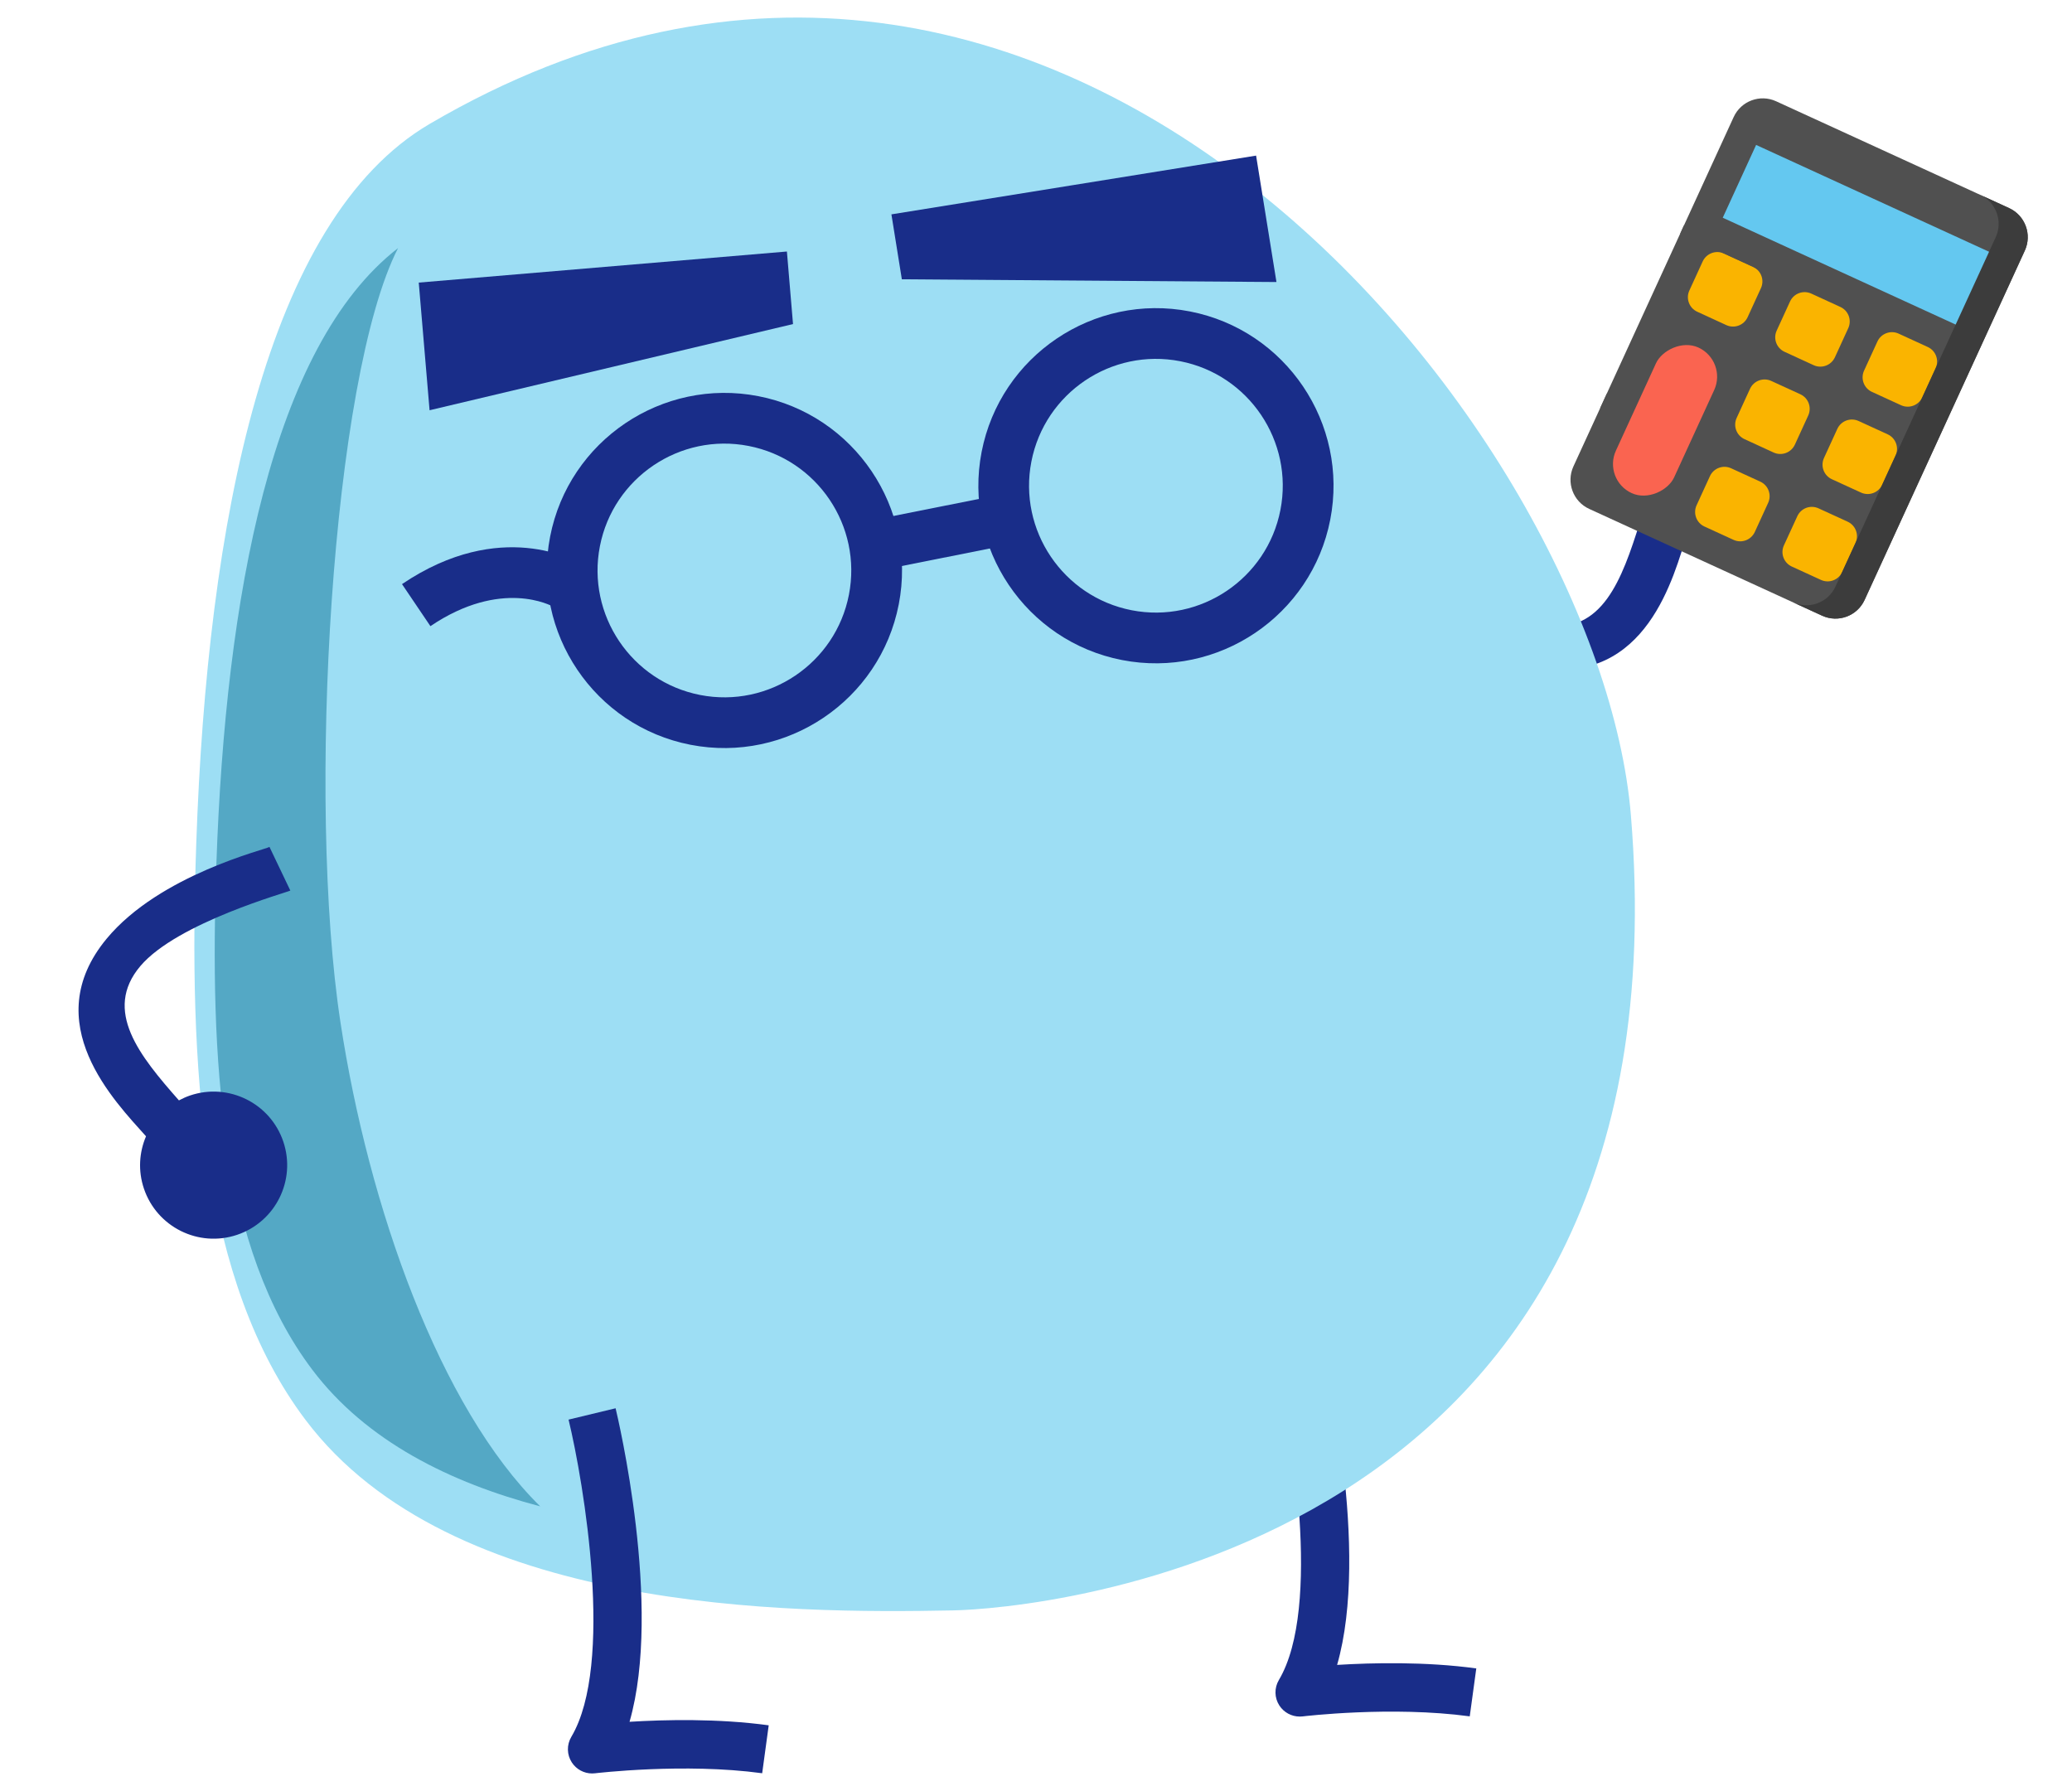
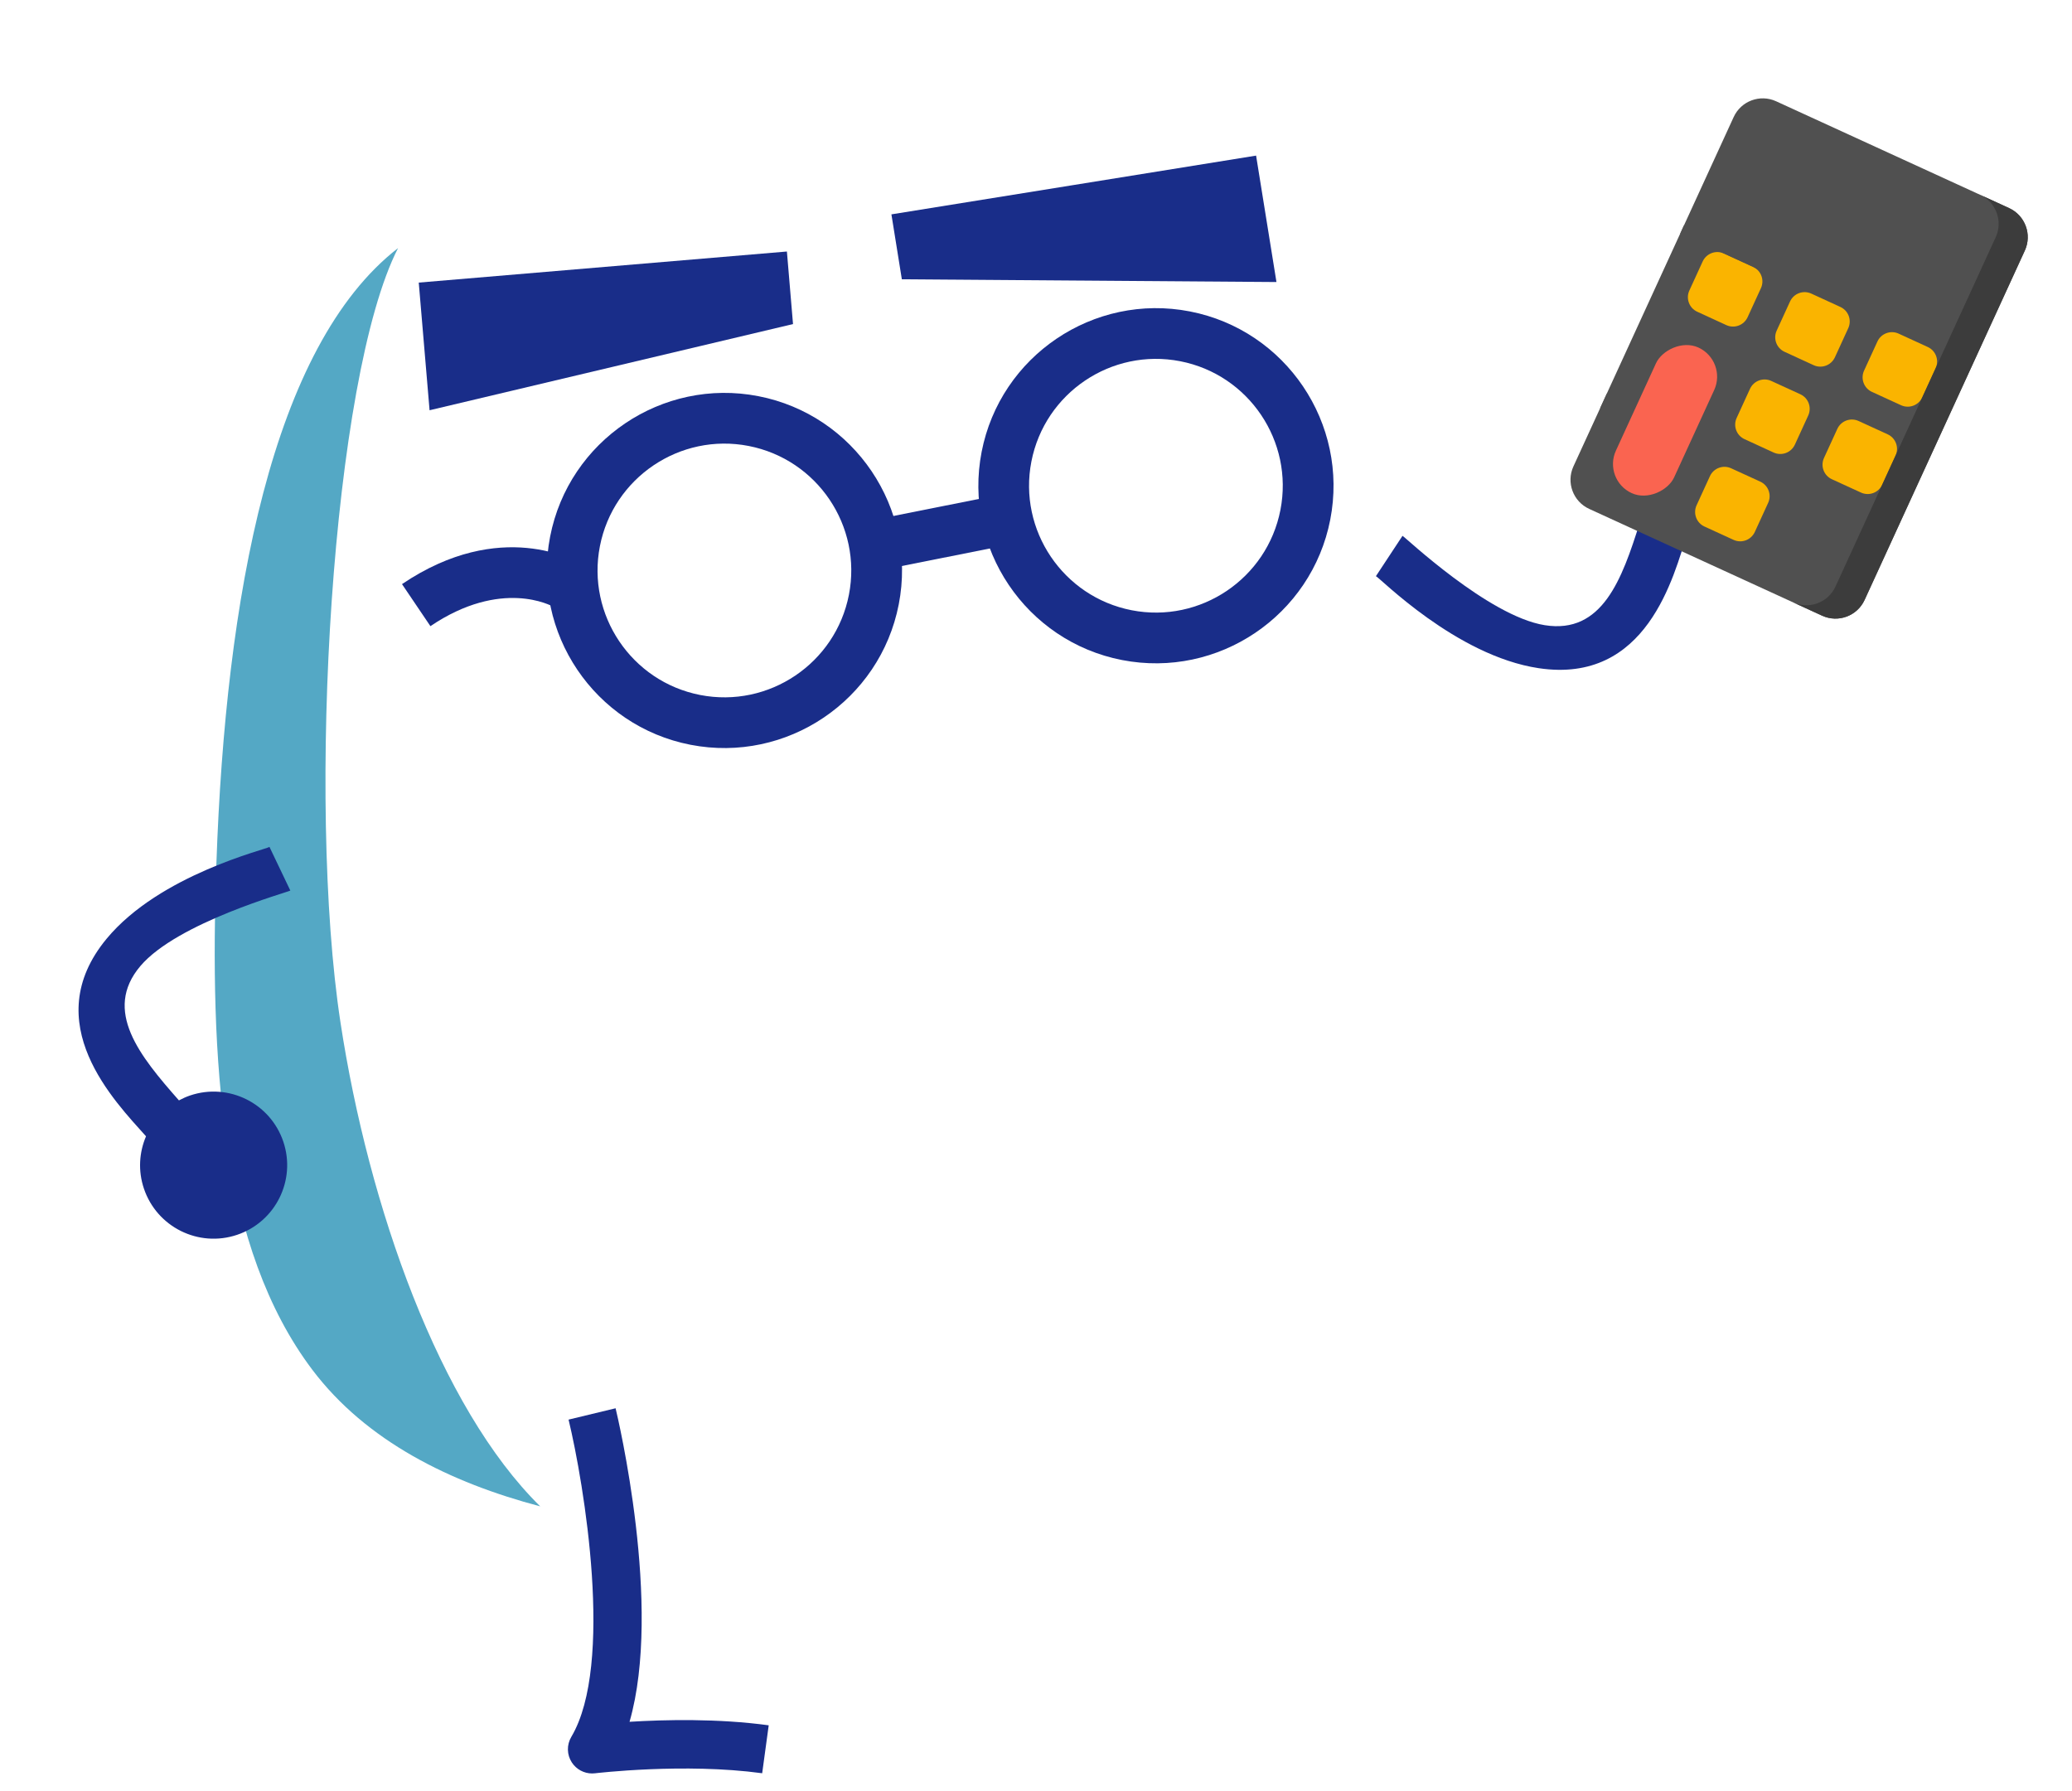
<svg xmlns="http://www.w3.org/2000/svg" width="59" height="51" viewBox="0 0 59 51" fill="none">
  <path d="M49.112 11.49C48.229 10.744 46.908 10.853 46.161 11.736C45.415 12.619 45.524 13.939 46.407 14.686C46.497 14.763 46.593 14.828 46.691 14.887C46.186 16.492 45.626 18.066 43.984 17.802C42.375 17.544 39.99 15.273 39.936 15.258L39.179 16.407C39.274 16.435 41.458 18.675 43.815 19.027C46.892 19.487 47.658 16.425 48.052 15.16C48.543 15.091 49.012 14.851 49.357 14.442C50.104 13.559 49.995 12.238 49.112 11.49Z" fill="#192D89" />
-   <path d="M37.008 48.88C36.778 48.88 36.56 48.764 36.431 48.567C36.287 48.347 36.282 48.065 36.416 47.839C37.644 45.773 36.776 40.617 36.338 38.805L37.677 38.481C37.738 38.737 39.018 44.125 38.074 47.409C39.078 47.347 40.595 47.312 42.037 47.509L41.851 48.874C39.633 48.572 37.116 48.872 37.091 48.876C37.063 48.878 37.036 48.88 37.008 48.88Z" fill="#192D89" />
-   <path d="M12.237 3.527C7.563 6.265 5.906 14.868 5.589 24.003C5.366 30.432 5.722 36.485 8.702 40.435C12.838 45.92 22.436 45.949 27.141 45.857C29.311 45.816 48.186 44.359 46.439 23.208C45.549 12.447 30.201 -6.995 12.237 3.527Z" fill="#9DDEF4" />
  <path d="M16.86 50.5C16.63 50.5 16.412 50.384 16.283 50.187C16.139 49.967 16.134 49.685 16.268 49.458C17.494 47.397 16.627 42.238 16.19 40.424L17.529 40.101C17.59 40.357 18.87 45.745 17.926 49.029C18.93 48.967 20.447 48.932 21.889 49.129L21.703 50.494C19.485 50.192 16.968 50.493 16.943 50.495C16.915 50.498 16.888 50.5 16.86 50.5Z" fill="#192D89" />
  <path d="M19.663 21.208C16.927 20.676 15.133 18.015 15.665 15.279C16.198 12.542 18.858 10.749 21.594 11.281C24.331 11.813 26.125 14.473 25.592 17.21C25.059 19.947 22.4 21.74 19.663 21.208ZM21.318 12.699C19.363 12.318 17.463 13.599 17.082 15.554C16.701 17.509 17.982 19.409 19.937 19.79C21.892 20.171 23.793 18.89 24.173 16.935C24.554 14.979 23.273 13.08 21.318 12.699Z" fill="#192D89" />
  <path d="M31.95 18.795C29.213 18.263 27.42 15.602 27.952 12.866C28.485 10.129 31.145 8.336 33.881 8.868C36.618 9.4 38.411 12.06 37.879 14.797C37.346 17.534 34.687 19.327 31.95 18.795ZM33.605 10.286C31.649 9.905 29.75 11.186 29.369 13.141C28.988 15.096 30.269 16.996 32.224 17.377C34.179 17.758 36.079 16.477 36.46 14.521C36.841 12.566 35.56 10.666 33.605 10.286Z" fill="#192D89" />
  <path d="M28.544 14.074L24.764 14.827L25.046 16.243L28.826 15.491L28.544 14.074Z" fill="#192D89" />
  <path d="M12.256 17.83L11.447 16.633C14.267 14.727 16.416 15.989 16.507 16.043L15.758 17.278L16.132 16.66L15.765 17.283C15.706 17.249 14.28 16.463 12.256 17.83Z" fill="#192D89" />
  <path d="M22.407 7.162L11.924 8.047L12.232 11.682L22.581 9.228L22.407 7.162Z" fill="#192D89" />
  <path d="M35.767 4.431L30.575 5.268L25.383 6.104L25.68 7.953L36.347 8.031L35.767 4.431Z" fill="#192D89" />
  <path d="M9.694 29.107C8.734 22.811 9.444 10.756 11.335 7.064C7.736 9.859 6.425 17.012 6.162 24.583C5.966 30.226 6.278 35.537 8.892 39.003C10.428 41.038 12.82 42.218 15.382 42.894C12.523 40.084 10.495 34.37 9.694 29.107Z" fill="#54A8C5" />
  <path d="M6.752 35.162C7.848 34.792 8.437 33.604 8.067 32.508C7.697 31.413 6.509 30.824 5.413 31.194C5.301 31.232 5.196 31.281 5.095 31.334C3.982 30.072 2.923 28.779 3.996 27.51C5.049 26.266 8.226 25.398 8.267 25.359L7.673 24.116C7.6 24.183 4.554 24.896 3.035 26.732C1.052 29.129 3.278 31.368 4.158 32.357C3.963 32.813 3.927 33.339 4.098 33.846C4.468 34.943 5.656 35.532 6.752 35.162Z" fill="#192D89" />
  <rect width="3.221" height="5.729" transform="matrix(-0.909 -0.417 -0.417 0.909 50.88 7.758)" fill="#505050" />
  <path d="M48.329 8.877L49.158 9.258C49.387 9.363 49.657 9.262 49.763 9.033L50.143 8.204C50.248 7.975 50.147 7.704 49.918 7.599L49.089 7.219C48.86 7.114 48.59 7.215 48.484 7.444L48.104 8.273C47.999 8.502 48.1 8.772 48.329 8.877Z" fill="#FAB400" />
  <path d="M47.827 12.159C48.284 12.369 48.826 12.168 49.036 11.71L50.367 8.809C50.576 8.351 50.375 7.809 49.918 7.599L47.845 6.649L49.366 3.333C49.576 2.875 50.117 2.674 50.575 2.884L57.208 5.925C57.666 6.135 57.867 6.677 57.657 7.135L53.094 17.084C52.884 17.541 52.343 17.742 51.885 17.532L45.252 14.491C44.794 14.281 44.593 13.739 44.803 13.281L45.754 11.209L47.827 12.159Z" fill="#505050" />
  <path d="M53.303 11.159L54.132 11.539C54.361 11.644 54.632 11.543 54.737 11.314L55.117 10.485C55.222 10.256 55.122 9.986 54.893 9.881L54.063 9.5C53.834 9.395 53.564 9.496 53.459 9.725L53.079 10.554C52.974 10.783 53.074 11.054 53.303 11.159Z" fill="#FAB400" />
  <path d="M50.815 10.018L51.644 10.399C51.873 10.504 52.144 10.403 52.249 10.174L52.629 9.345C52.734 9.116 52.634 8.846 52.405 8.741L51.576 8.36C51.347 8.255 51.076 8.356 50.971 8.585L50.591 9.414C50.486 9.643 50.586 9.913 50.815 10.018Z" fill="#FAB400" />
  <path d="M52.162 13.646L52.991 14.026C53.22 14.131 53.491 14.031 53.596 13.802L53.976 12.973C54.081 12.744 53.981 12.473 53.752 12.368L52.923 11.988C52.694 11.883 52.423 11.983 52.318 12.212L51.938 13.041C51.833 13.27 51.933 13.541 52.162 13.646Z" fill="#FAB400" />
  <path d="M49.675 12.505L50.504 12.886C50.733 12.991 51.004 12.89 51.109 12.661L51.489 11.832C51.594 11.603 51.494 11.332 51.265 11.227L50.436 10.847C50.207 10.742 49.936 10.843 49.831 11.072L49.451 11.901C49.346 12.13 49.446 12.4 49.675 12.505Z" fill="#FAB400" />
-   <path d="M51.022 16.133L51.851 16.513C52.08 16.619 52.35 16.518 52.456 16.289L52.836 15.46C52.941 15.231 52.84 14.96 52.611 14.855L51.782 14.475C51.553 14.37 51.283 14.47 51.178 14.7L50.797 15.529C50.692 15.758 50.793 16.028 51.022 16.133Z" fill="#FAB400" />
  <path d="M48.534 14.993L49.363 15.373C49.592 15.478 49.863 15.377 49.968 15.148L50.348 14.319C50.453 14.09 50.353 13.82 50.124 13.715L49.295 13.335C49.066 13.229 48.795 13.33 48.69 13.559L48.31 14.388C48.205 14.617 48.305 14.888 48.534 14.993Z" fill="#FAB400" />
  <path d="M52.265 16.703L56.828 6.755C57.038 6.297 56.837 5.755 56.379 5.545L57.208 5.925C57.666 6.135 57.867 6.677 57.657 7.135L53.094 17.084C52.884 17.541 52.343 17.742 51.885 17.532L51.056 17.152C51.514 17.362 52.055 17.161 52.265 16.703Z" fill="#3C3C3C" />
-   <path d="M56.638 7.169L50.005 4.127L49.055 6.2L55.687 9.242L56.638 7.169Z" fill="#64C8F0" />
  <rect width="1.824" height="4.56" rx="0.912" transform="matrix(-0.909 -0.417 -0.417 0.909 49.192 10.277)" fill="#FA6450" />
</svg>